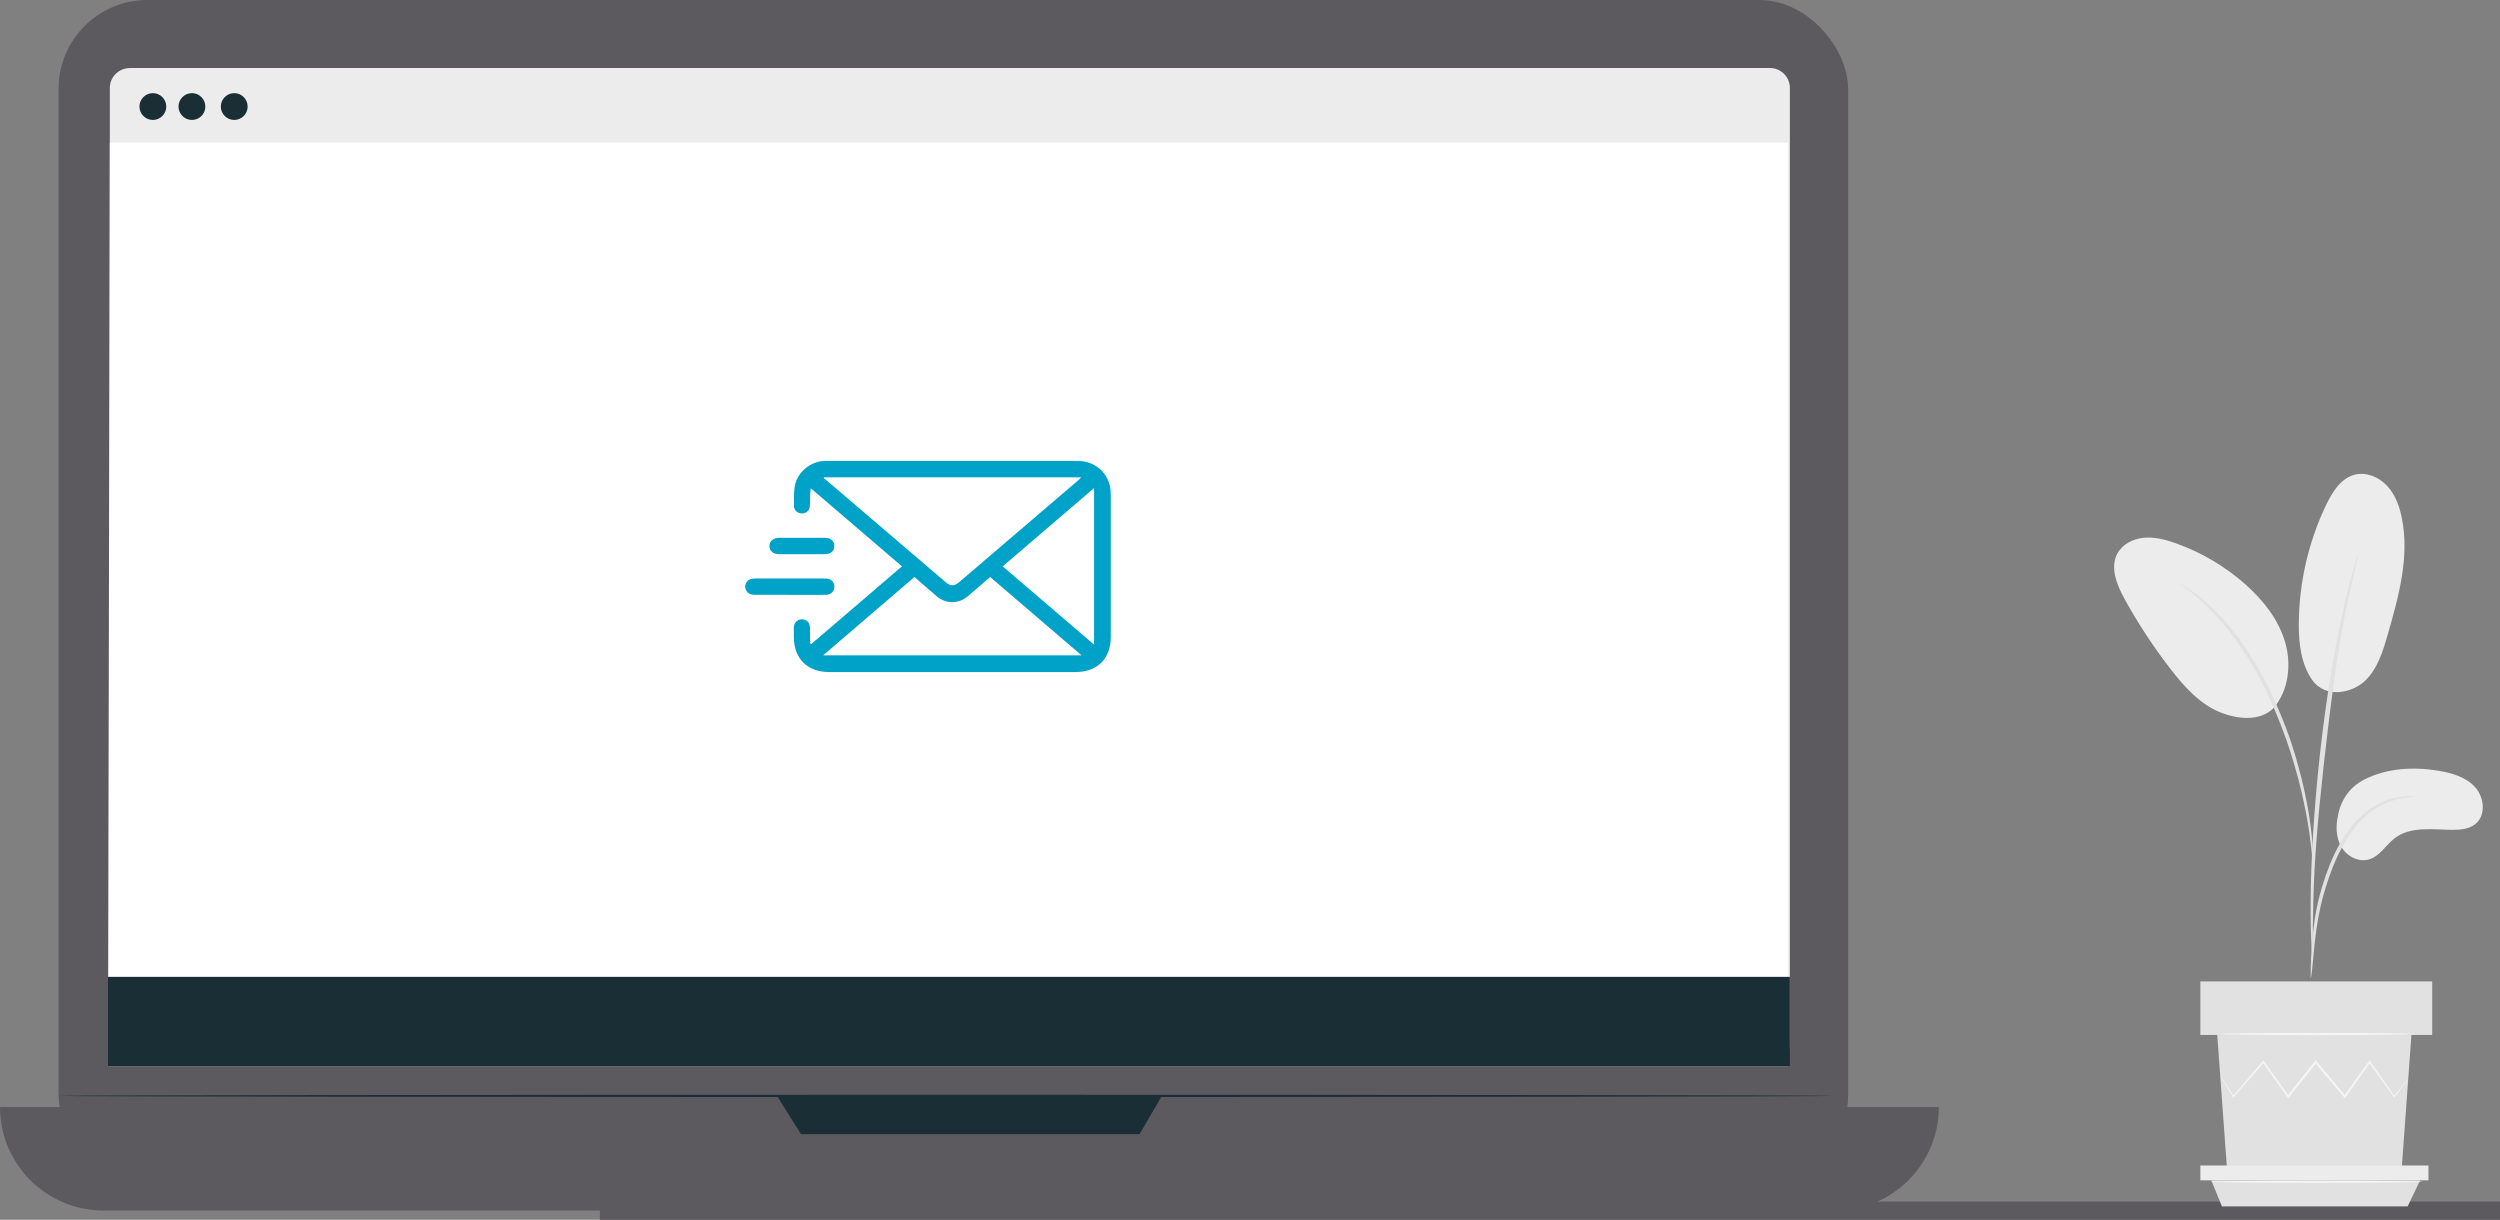
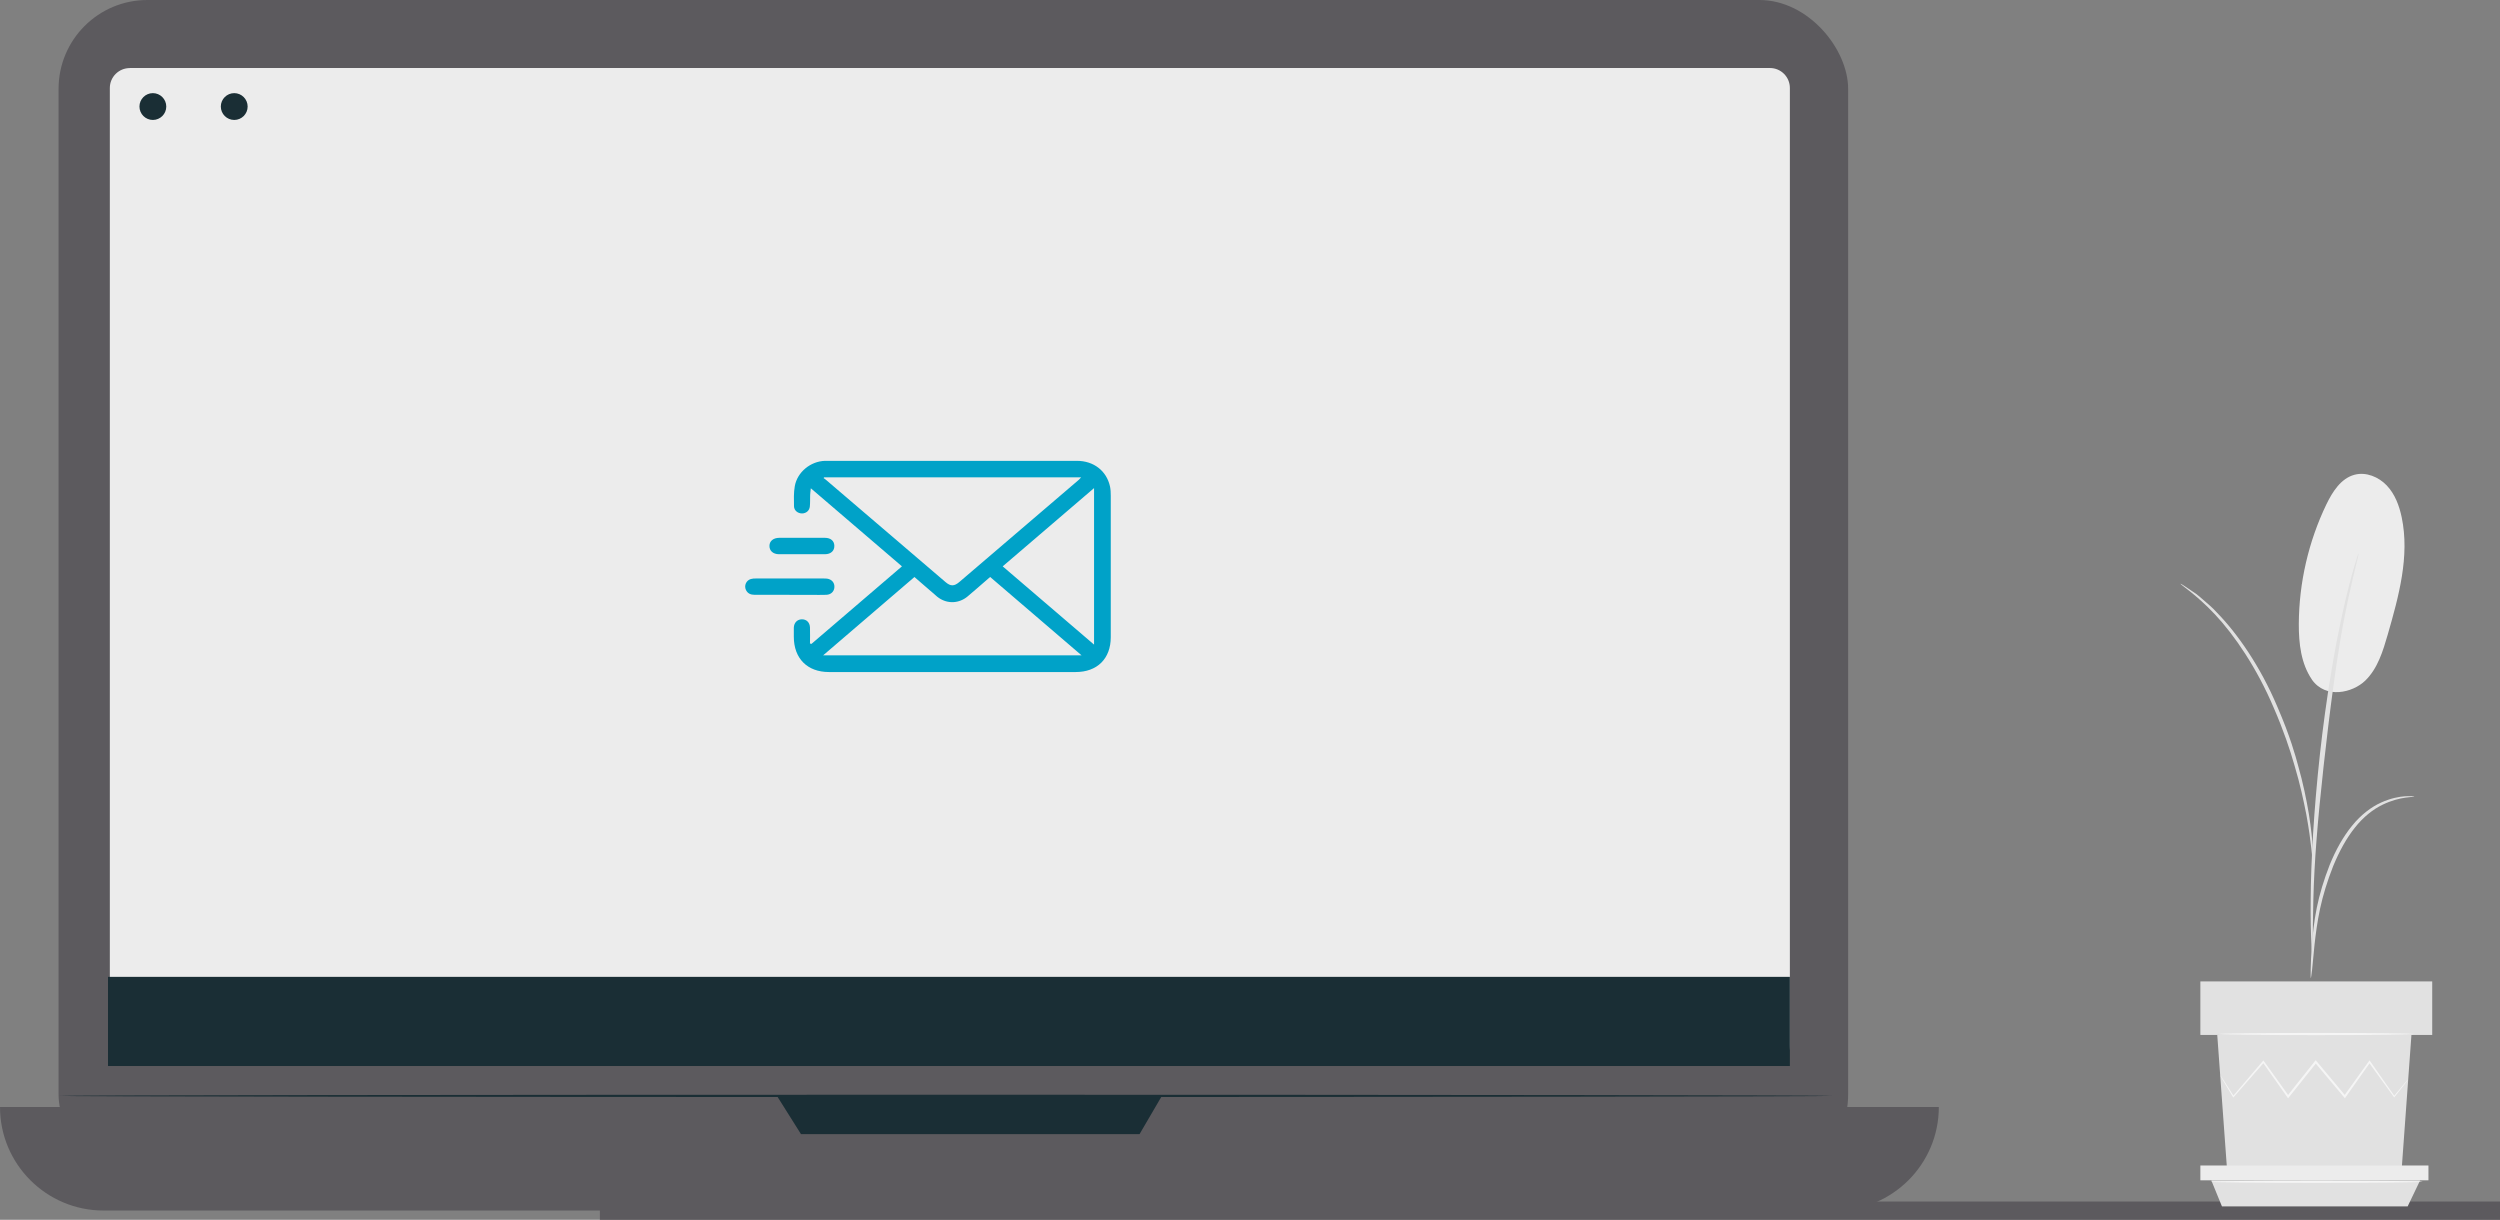
<svg xmlns="http://www.w3.org/2000/svg" id="Capa_1" data-name="Capa 1" viewBox="0 0 410.17 200.13">
  <rect x="0" y="0" width="410.17" height="200.13" fill="#808080" stroke="none" />
  <defs>
    <style>
      .cls-1 {
        fill: #fff;
      }

      .cls-2 {
        fill: #f5f5f5;
      }

      .cls-3 {
        fill: #e1e1e1;
      }

      .cls-4 {
        fill: #5c5a5e;
      }

      .cls-5 {
        fill: #ececec;
      }

      .cls-6 {
        fill: #1a2e35;
      }

      .cls-7 {
        fill: #00a2c8;
      }
    </style>
  </defs>
  <rect class="cls-4" x="98.42" y="197.13" width="311.75" height="3" />
  <rect class="cls-4" x="9.61" width="293.61" height="194.16" rx="14.57" ry="14.57" />
  <path class="cls-4" d="M0,181.62H318.1c0,9.38-7.61,16.99-16.99,16.99H16.99C7.61,198.61,0,191,0,181.62H0Z" />
  <polygon class="cls-6" points="127.47 179.8 131.42 186.08 186.96 186.08 190.63 179.8 127.47 179.8" />
  <path class="cls-6" d="M300.7,179.8c0,.11-65.17,.19-145.53,.19s-145.55-.09-145.55-.19,65.15-.19,145.55-.19,145.53,.09,145.53,.19Z" />
  <g>
    <path class="cls-5" d="M21.29,11.16H290.39c1.81,0,3.27,1.47,3.27,3.27V171.39c0,1.81-1.47,3.27-3.27,3.27H21.29c-1.81,0-3.27-1.47-3.27-3.27V14.44c0-1.81,1.47-3.27,3.27-3.27Z" />
-     <polygon class="cls-1" points="293.37 174.91 17.72 174.91 18.02 23.38 293.37 23.38 293.37 174.91" />
    <path class="cls-6" d="M40.63,17.48c0,1.22-.99,2.2-2.2,2.2s-2.2-.99-2.2-2.2,.99-2.2,2.2-2.2,2.2,.99,2.2,2.2Z" />
    <path class="cls-6" d="M27.28,17.48c0,1.22-.99,2.2-2.2,2.2s-2.2-.99-2.2-2.2,.99-2.2,2.2-2.2,2.2,.99,2.2,2.2Z" />
-     <path class="cls-6" d="M33.69,17.48c0,1.22-.99,2.2-2.2,2.2s-2.2-.99-2.2-2.2,.99-2.2,2.2-2.2,2.2,.99,2.2,2.2Z" />
  </g>
  <rect class="cls-6" x="17.72" y="160.27" width="275.94" height="14.63" />
  <g>
    <g>
-       <path class="cls-5" d="M387.82,127.94c3.72-1.92,8.1-2.17,12.23-1.49,2.22,.37,4.53,1.03,6.04,2.7,1.51,1.67,1.8,4.6,.06,6.03-1.03,.85-2.47,.98-3.81,.97-3.23-.04-6.82-.61-9.4,1.34-1.47,1.11-2.45,2.96-4.22,3.5-1.72,.53-3.67-.48-4.58-2.04-.91-1.56-.94-3.5-.52-5.25,0,0,.45-3.82,4.2-5.76Z" />
      <path class="cls-5" d="M379.3,111.49c2.27,3.25,6.7,2.17,8.75,.19,2.05-1.98,2.92-4.86,3.71-7.6,1.8-6.26,3.62-12.83,2.28-19.21-.4-1.91-1.11-3.81-2.45-5.22-1.34-1.41-3.4-2.26-5.28-1.76-2.23,.59-3.61,2.77-4.62,4.85-2.94,6.11-4.5,12.87-4.53,19.65-.01,3.17,.36,6.49,2.15,9.1" />
-       <path class="cls-5" d="M373.05,116.15c2.47-2.93,2.94-7.21,1.84-10.88-1.1-3.67-3.58-6.8-6.44-9.35-3.36-2.99-7.3-5.32-11.54-6.81-1.67-.59-3.43-1.05-5.19-.88-1.76,.17-3.53,1.07-4.35,2.63-1.21,2.32-.05,5.13,1.21,7.42,2.22,4.04,4.76,7.9,7.58,11.54,2.27,2.93,4.87,5.82,8.34,7.14,3.46,1.32,7.06,1.17,8.89-1.23" />
      <path class="cls-3" d="M379.14,160.5s.11-.52,.21-1.48c.1-1.07,.24-2.42,.39-4.03,.19-1.7,.44-3.71,.91-5.91,.47-2.19,1.2-4.57,2.15-6.98,.98-2.39,2.17-4.57,3.56-6.31,1.38-1.75,2.99-3.01,4.5-3.74,1.51-.74,2.86-1.05,3.79-1.18,.94-.1,1.47-.17,1.47-.21,0-.04-.53-.05-1.5-.02-.96,.06-2.37,.31-3.95,1.03-1.59,.71-3.3,1.99-4.75,3.78-1.46,1.78-2.7,4-3.69,6.44-.96,2.45-1.68,4.85-2.13,7.09-.45,2.24-.65,4.28-.79,5.98-.13,1.71-.18,3.1-.2,4.05-.02,.96-.01,1.49,.03,1.49Z" />
      <path class="cls-3" d="M379.42,157.4s.03-.24,.04-.69c0-.51,0-1.16,0-1.96,0-1.7,0-4.16,.09-7.2,.15-6.08,.67-12.62,1.68-21.84,.96-8.67,2.24-18.76,3.6-25.32,.29-1.49,.58-2.83,.86-4.01,.26-1.18,.49-2.19,.7-3.02,.19-.77,.34-1.4,.46-1.9,.1-.44,.14-.67,.12-.68-.02,0-.1,.22-.24,.64-.15,.49-.34,1.11-.57,1.88-.25,.81-.51,1.82-.81,3-.31,1.17-.63,2.51-.95,4-1.34,5.94-2.76,14.25-3.78,23.49-1.01,9.24-1.47,17.65-1.51,23.74-.04,3.05,.03,5.51,.11,7.21,.05,.8,.09,1.44,.12,1.96,.03,.45,.06,.68,.08,.68Z" />
      <path class="cls-3" d="M379.46,141.18s.03-.73-.01-2.05c-.08-1.32-.26-3.22-.63-5.54-.39-2.32-.94-5.08-1.8-8.08-.37-1.37-1.25-4.65-3.38-9.56-2.8-6.65-6.61-12.08-9.92-15.45-.78-.89-1.64-1.54-2.33-2.17-.36-.3-.67-.6-1-.84-.32-.22-.63-.43-.91-.62-1.09-.75-1.7-1.14-1.72-1.1-.1,.13,2.44,1.63,5.65,5.04,3.19,3.4,6.89,8.8,9.67,15.39,1.55,3.57,2.63,6.76,3.4,9.47,.89,2.97,1.47,5.7,1.92,8,.42,2.3,.67,4.19,.81,5.49,.12,1.31,.21,2.03,.25,2.03Z" />
    </g>
    <polygon class="cls-3" points="363.78 169.8 365.4 192.07 394.02 192.07 395.64 169.8 363.78 169.8" />
    <rect class="cls-3" x="361.01" y="161.02" width="38.04" height="8.78" />
    <polygon class="cls-5" points="361.01 191.22 361.01 193.65 362.8 193.65 398.43 193.65 398.43 191.22 361.01 191.22" />
    <polygon class="cls-3" points="364.55 197.93 362.8 193.65 397.07 193.65 395.02 197.93 364.55 197.93" />
    <path class="cls-2" d="M395.11,177.07s-.04,.07-.13,.2c-.11,.15-.25,.34-.43,.57-.41,.52-.96,1.23-1.67,2.13l-.07,.09-.07-.1c-1.05-1.45-2.45-3.38-4.1-5.66h.24c-1.22,1.72-2.57,3.65-4.03,5.71l-.13,.18-.14-.17c-1.49-1.77-3.1-3.69-4.78-5.69h.28c-.08,.1-.17,.21-.26,.33-1.48,1.86-2.92,3.66-4.28,5.36l-.14,.18-.13-.19c-1.45-2.05-2.81-3.97-4.03-5.71h.23c-1.99,2.28-3.67,4.2-4.97,5.67l-.09,.1-.07-.11c-.65-1.1-1.18-1.98-1.56-2.61-.16-.28-.29-.51-.4-.7-.09-.16-.13-.24-.12-.25,0,0,.06,.07,.17,.22,.12,.18,.26,.4,.44,.67,.4,.62,.95,1.49,1.63,2.57h-.16c1.27-1.5,2.93-3.45,4.89-5.74l.12-.14,.11,.16c1.24,1.73,2.61,3.64,4.07,5.68h-.27c1.35-1.71,2.79-3.51,4.27-5.38,.09-.11,.18-.23,.26-.33l.14-.17,.14,.17c1.67,2,3.28,3.93,4.77,5.7h-.27c1.47-2.04,2.84-3.95,4.07-5.67l.12-.17,.12,.17c1.61,2.3,2.98,4.26,4.01,5.73h-.15c.73-.88,1.31-1.58,1.73-2.08,.19-.22,.34-.39,.46-.54,.11-.12,.17-.18,.17-.17Z" />
    <path class="cls-2" d="M396.04,169.65c0,.1-7.17,.18-16.01,.18s-16.01-.08-16.01-.18,7.17-.18,16.01-.18,16.01,.08,16.01,.18Z" />
    <path class="cls-2" d="M397.49,193.89c0,.1-7.79,.18-17.4,.18s-17.4-.08-17.4-.18,7.79-.18,17.4-.18,17.4,.08,17.4,.18Z" />
  </g>
  <path class="cls-7" d="M133.15,105.63c4.92-4.22,9.84-8.43,14.83-12.71-4.97-4.26-9.9-8.49-14.95-12.81-.05,.45-.1,.78-.11,1.11-.02,.63,.01,1.26-.05,1.88-.07,.69-.61,1.13-1.28,1.14-.69,0-1.31-.48-1.32-1.18-.02-1.1-.06-2.23,.13-3.3,.41-2.31,2.59-4.08,4.95-4.15,.15,0,.3,0,.46,0,13.63,0,27.25,0,40.88,0,2.75,0,4.87,1.64,5.43,4.22,.1,.48,.12,.99,.12,1.49,0,7.74,0,15.49,0,23.23,0,3.51-2.22,5.71-5.75,5.71-13.5,0-26.99,0-40.49,0-3.54,0-5.76-2.23-5.76-5.78,0-.5-.01-1,0-1.5,.03-.8,.54-1.34,1.28-1.37,.77-.03,1.34,.49,1.37,1.33,.04,.88,0,1.76,0,2.64,.08,.02,.16,.04,.24,.06Zm2.06-27.33s-.05,.1-.08,.14c.15,.11,.32,.22,.46,.35,6.51,5.57,13.02,11.14,19.54,16.71,.84,.72,1.43,.71,2.3-.04,6.53-5.58,13.05-11.17,19.58-16.75,.12-.1,.21-.23,.37-.4h-42.16Zm-.16,29.22h42.4c-5.08-4.36-10.03-8.6-15-12.86-1.26,1.09-2.46,2.16-3.69,3.19-1.4,1.17-3.25,1.25-4.71,.26-.2-.13-.38-.29-.56-.45-1.14-.99-2.29-1.98-3.46-2.99-4.99,4.28-9.94,8.52-14.99,12.86Zm44.45-27.44c-5.08,4.35-10.01,8.58-14.99,12.84,5,4.28,9.93,8.51,14.99,12.84v-25.68Z" />
  <path class="cls-7" d="M129.53,97.59c-1.91,0-3.82,0-5.72,0-.64,0-1.15-.21-1.43-.81-.33-.71,.05-1.56,.81-1.78,.26-.08,.56-.09,.83-.09,3.71,0,7.41,0,11.12,0,.17,0,.35,0,.52,.02,.79,.1,1.28,.66,1.24,1.4-.03,.7-.55,1.23-1.32,1.26-.8,.03-1.6,.01-2.41,.01-1.21,0-2.43,0-3.64,0Z" />
  <path class="cls-7" d="M131.57,88.24c1.26,0,2.52,0,3.77,0,.95,0,1.53,.5,1.55,1.3,.02,.83-.56,1.38-1.53,1.39-2.52,.01-5.03,.01-7.55,0-.97,0-1.58-.57-1.57-1.37,.01-.8,.64-1.31,1.61-1.32,1.24,0,2.47,0,3.71,0Z" />
</svg>